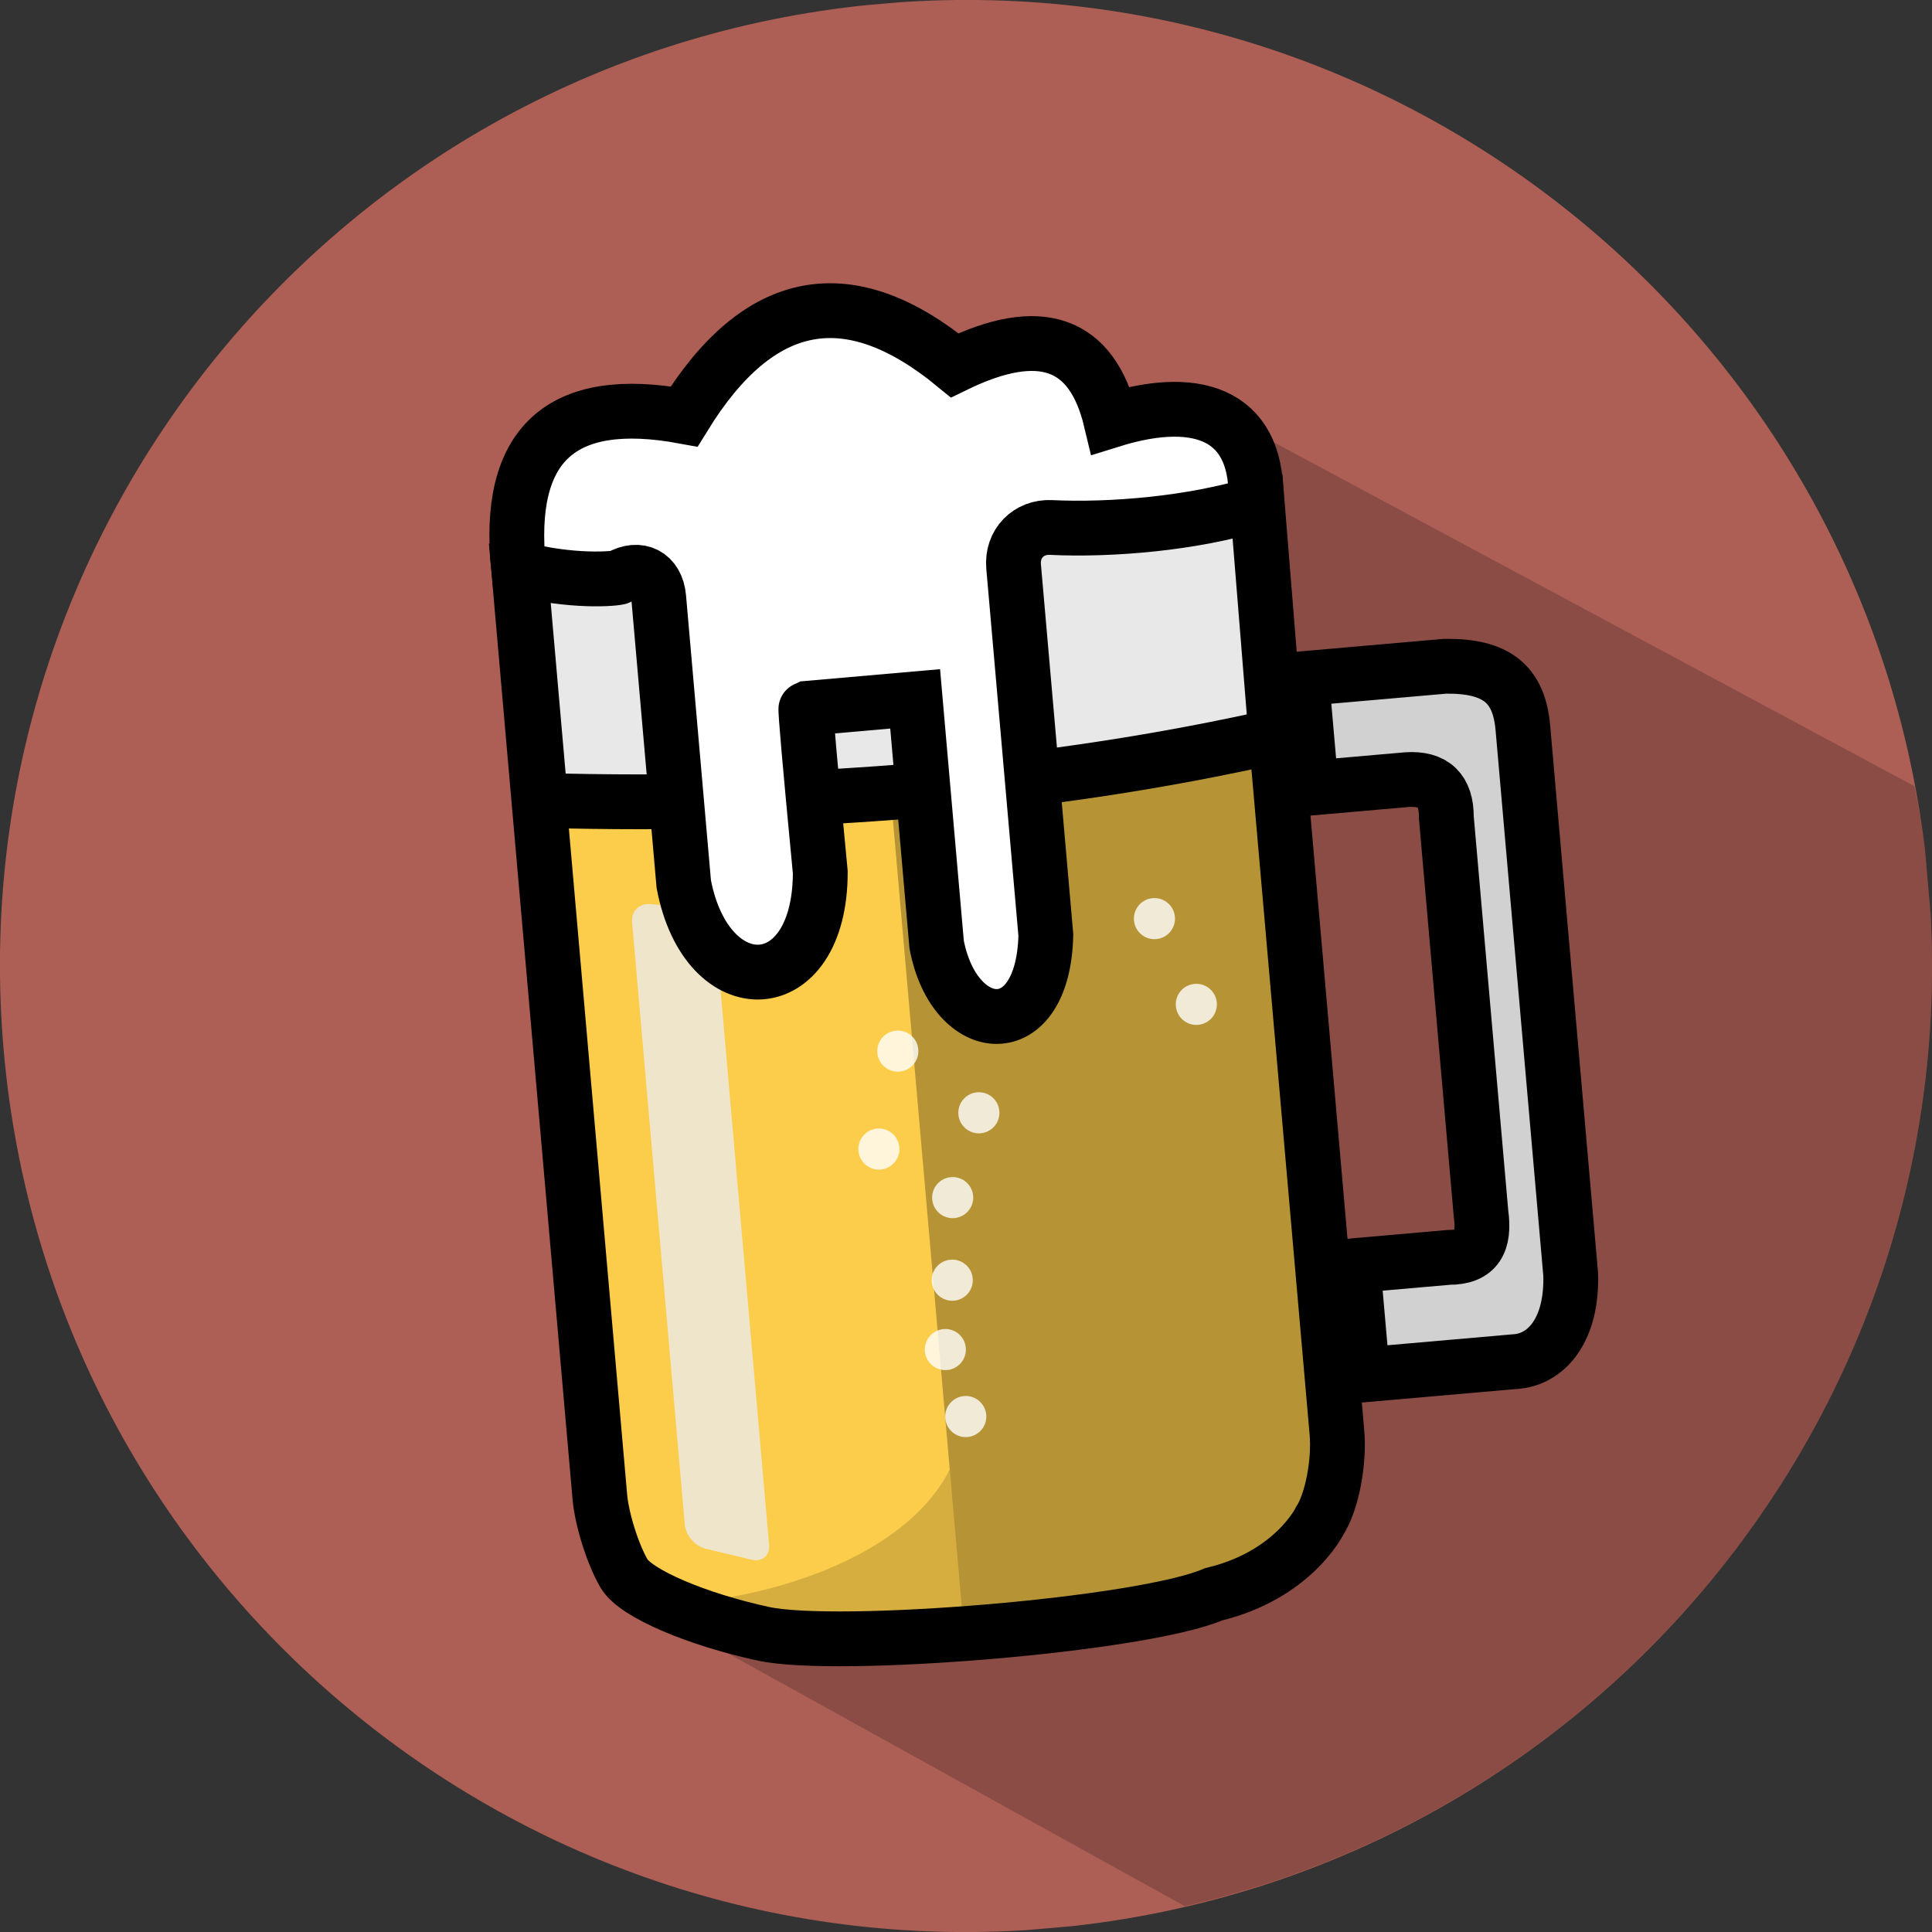
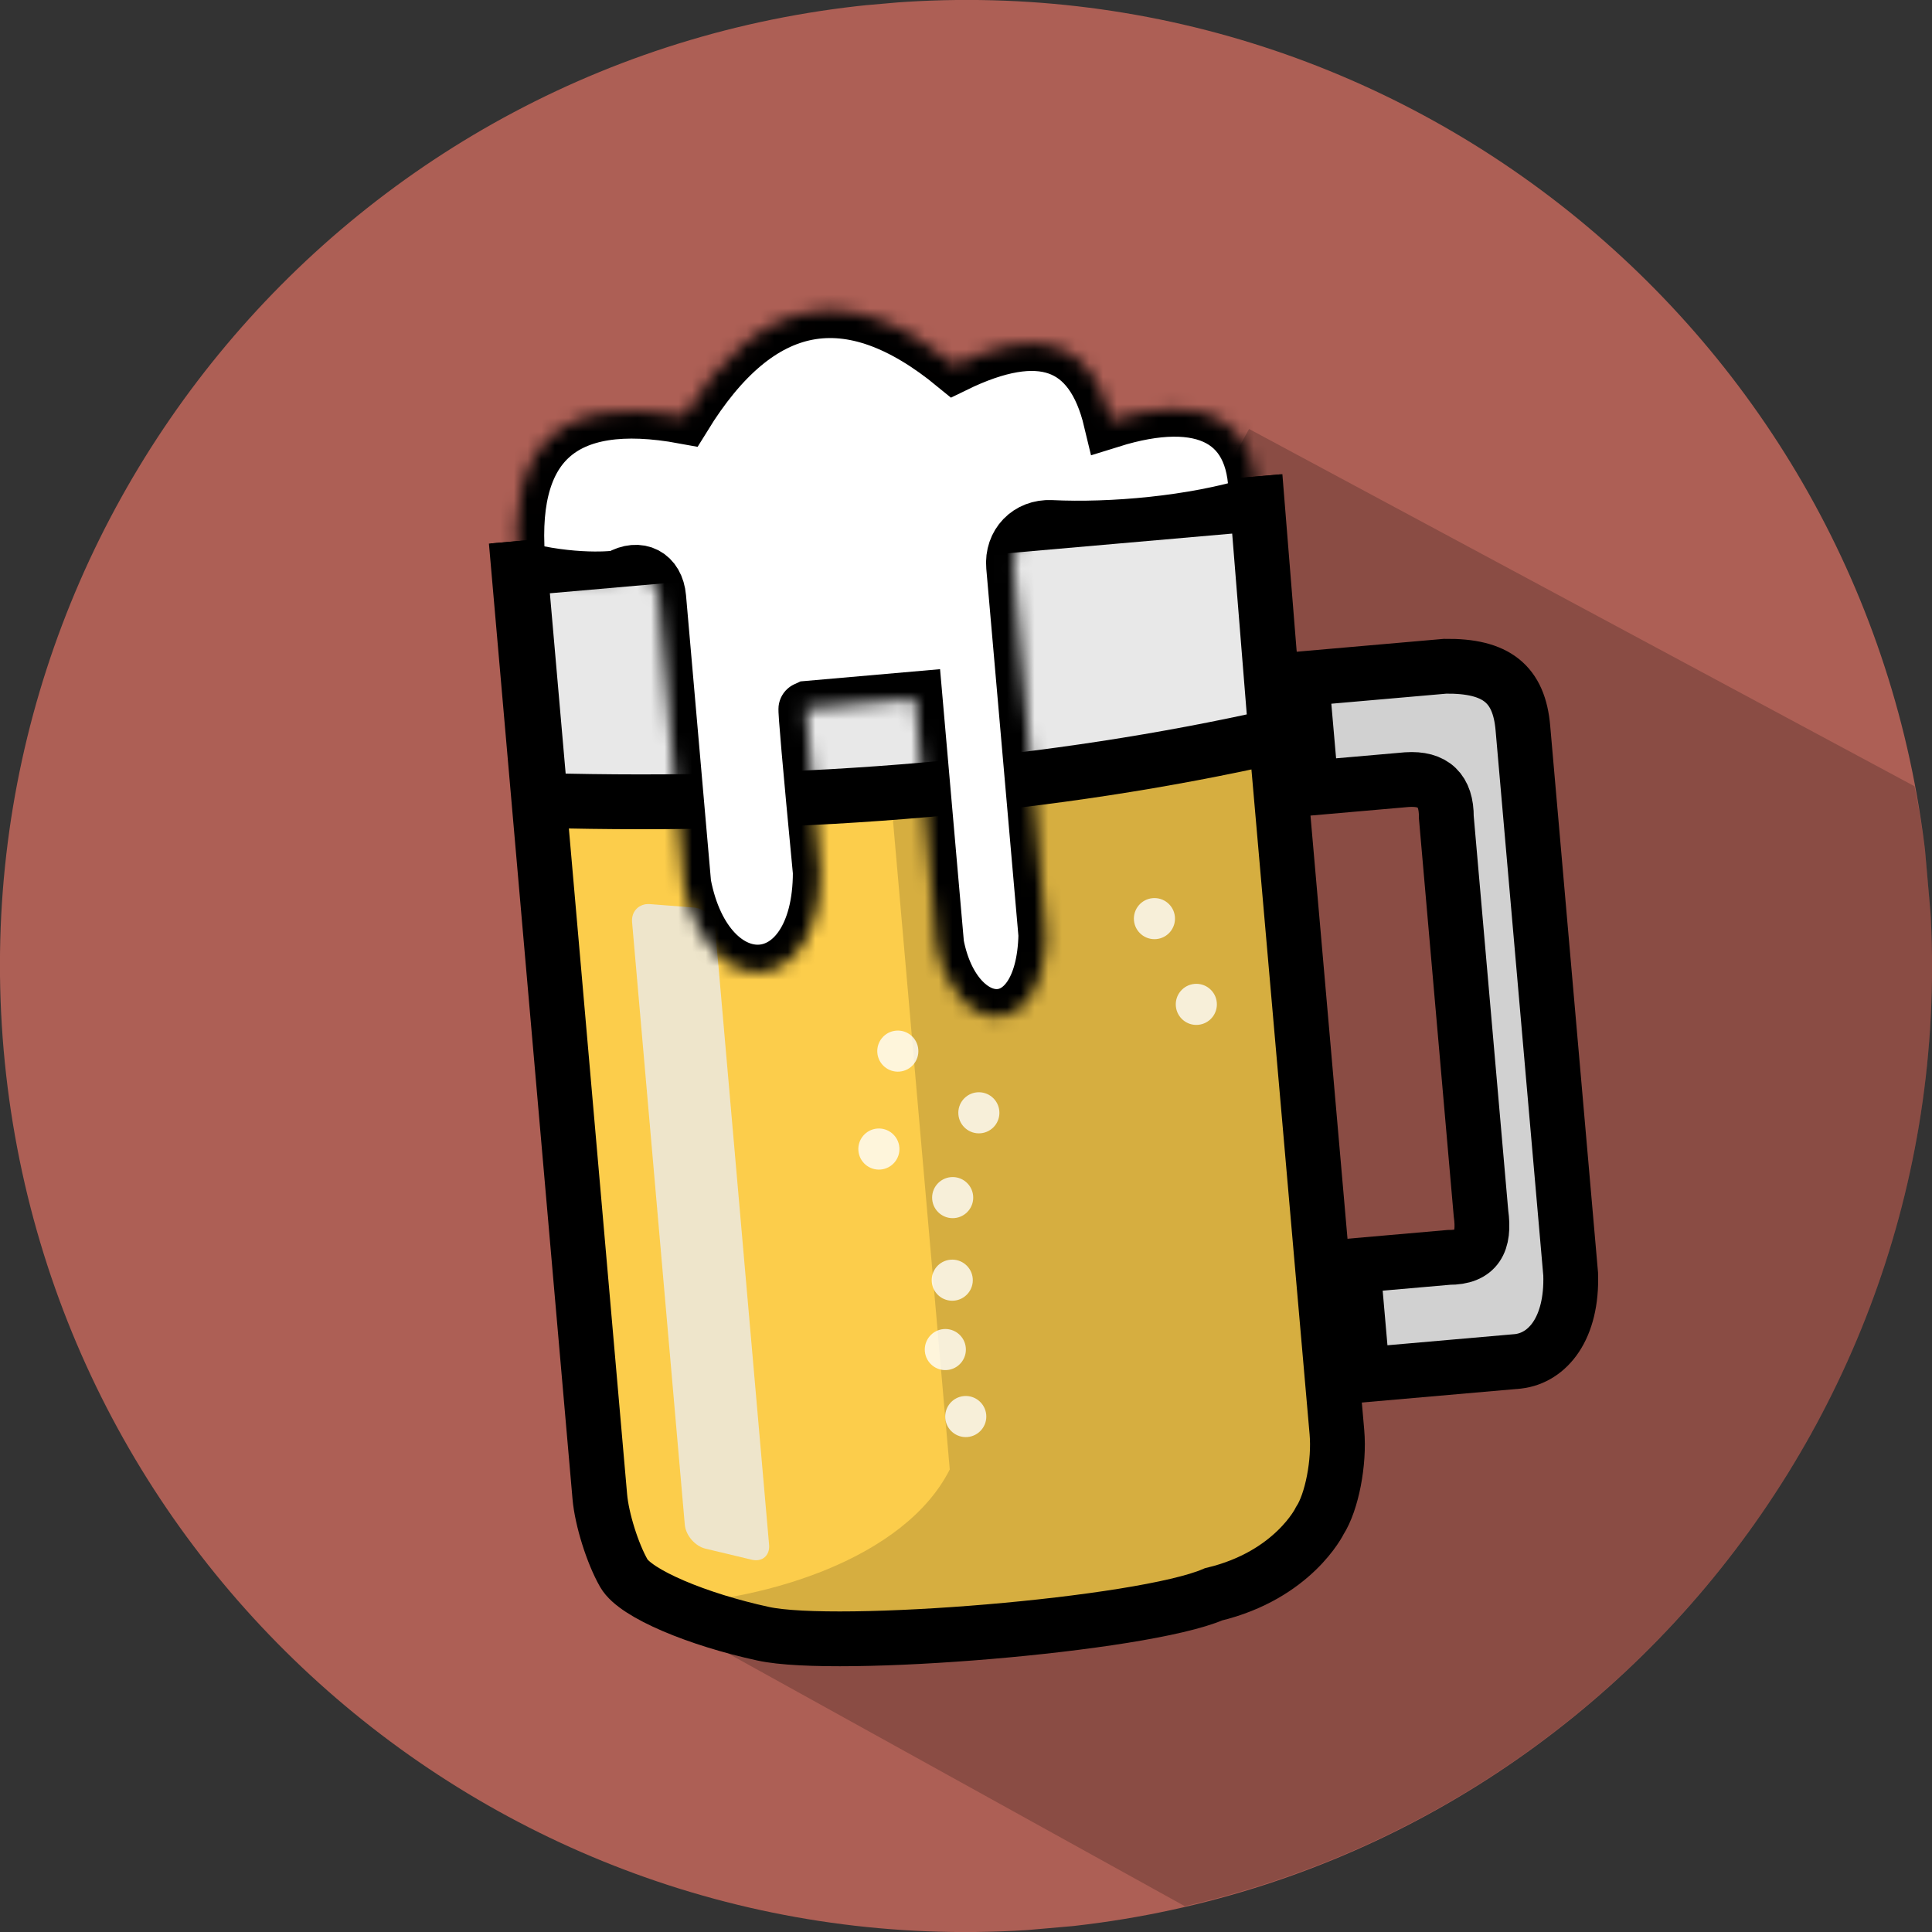
<svg xmlns="http://www.w3.org/2000/svg" style="isolation:isolate" viewBox="0 0 141 141" width="141pt" height="141pt">
  <rect x="0" y="0" width="141" height="141" fill="#333333" stroke="none" />
  <defs>
    <clipPath id="_clipPath_AeTOcvRFiUW63xKFFnMWrIGvivomVVGr">
      <rect width="141" height="141" />
    </clipPath>
  </defs>
  <g clip-path="url(#_clipPath_AeTOcvRFiUW63xKFFnMWrIGvivomVVGr)">
    <clipPath id="_clipPath_WQti27tznS780B2s6zyzY4SS6WuBu8bz">
      <rect x="0" y="0" width="141" height="141" transform="matrix(0.996,-0.087,0.087,0.996,-5.876,6.413)" fill="rgb(255,255,255)" />
    </clipPath>
    <g clip-path="url(#_clipPath_WQti27tznS780B2s6zyzY4SS6WuBu8bz)">
      <g>
        <path d=" M 0.268 76.644 C -3.123 37.883 25.594 3.66 64.356 0.268 C 103.117 -3.123 137.34 25.594 140.732 64.356 C 144.123 103.117 115.406 137.34 76.644 140.732 C 37.883 144.123 3.66 115.406 0.268 76.644 Z " fill="rgb(173,95,85)" />
        <path d=" M 139.721 57.38 C 140.202 59.652 140.524 61.985 140.732 64.356 C 143.829 99.755 120.147 131.369 86.47 139.117 L 86.47 139.117 L 44.747 116.029 L 91.157 31.306 L 139.721 57.38 L 139.721 57.38 Z " fill="rgb(0,0,0)" fill-opacity="0.2" />
        <g>
          <g>
            <mask id="_mask_VUlSWw57CK0TYa5gN2tgTuBVooyrPQW5" x="-200%" y="-200%" width="400%" height="400%">
              <rect x="-200%" y="-200%" width="400%" height="400%" style="fill:white;" />
              <path d=" M 37.849 41.49 L 91.644 36.784 L 97.57 104.525 C 97.763 106.724 97.202 109.618 96.32 110.983 C 96.32 110.983 94.397 114.958 88.567 116.355 C 83.353 118.607 61.066 120.415 55.693 119.231 C 50.921 118.197 46.386 116.311 45.531 114.821 C 44.707 113.385 43.92 110.88 43.776 109.232 L 37.849 41.49 Z " fill="black" stroke="none" />
            </mask>
            <path d=" M 37.849 41.49 L 91.644 36.784 L 97.57 104.525 C 97.763 106.724 97.202 109.618 96.32 110.983 C 96.32 110.983 94.397 114.958 88.567 116.355 C 83.353 118.607 61.066 120.415 55.693 119.231 C 50.921 118.197 46.386 116.311 45.531 114.821 C 44.707 113.385 43.92 110.88 43.776 109.232 L 37.849 41.49 Z " fill="rgb(252,205,75)" />
            <path d=" M 37.849 41.49 L 91.644 36.784 L 97.57 104.525 C 97.763 106.724 97.202 109.618 96.32 110.983 C 96.32 110.983 94.397 114.958 88.567 116.355 C 83.353 118.607 61.066 120.415 55.693 119.231 C 50.921 118.197 46.386 116.311 45.531 114.821 C 44.707 113.385 43.92 110.88 43.776 109.232 L 37.849 41.49 Z " fill="rgb(252,205,75)" mask="url(#_mask_VUlSWw57CK0TYa5gN2tgTuBVooyrPQW5)" vector-effect="non-scaling-stroke" stroke-width="4" stroke="rgb(0,0,0)" stroke-opacity="100" stroke-linejoin="miter" stroke-linecap="square" stroke-miterlimit="3" />
            <path d=" M 48.975 117.053 C 47.405 120.856 77.443 123.104 87.78 117.673 C 94.293 116.222 96.375 111.614 96.375 111.614 C 97.373 110.246 98.699 106.453 98.508 104.266 L 92.632 37.104 L 63.384 39.457 L 69.315 107.243 C 65.989 113.82 55.775 116.741 48.975 117.053 Z " fill="rgb(0,0,0)" fill-opacity="0.15" />
-             <path d=" M 86.962 117.745 C 93.476 116.294 96.375 111.614 96.375 111.614 C 97.373 110.246 98.699 106.453 98.508 104.266 L 92.614 36.9 L 63.384 39.457 L 70.417 119.836 C 69.082 122.047 85.636 117.161 86.962 117.745 Z " fill="rgb(0,0,0)" fill-opacity="0.15" />
            <mask id="_mask_U71JbpcpR1KHWYBt6UmTfaangNVYj0A4" x="-200%" y="-200%" width="400%" height="400%">
              <rect x="-200%" y="-200%" width="400%" height="400%" style="fill:white;" />
              <path d=" M 94.995 49.54 L 105.471 48.624 C 109.205 48.579 110.869 49.915 111.144 53.147 L 114.63 92.994 C 114.755 96.935 112.965 99.1 110.789 99.353 L 99.44 100.346 L 98.743 92.377 L 105.727 91.766 C 107.767 91.777 108.378 90.655 108.084 88.548 L 105.556 59.658 C 105.57 57.681 104.619 56.77 102.676 56.899 L 95.692 57.51 L 94.995 49.54 Z " fill="black" stroke="none" />
            </mask>
-             <path d=" M 94.995 49.54 L 105.471 48.624 C 109.205 48.579 110.869 49.915 111.144 53.147 L 114.63 92.994 C 114.755 96.935 112.965 99.1 110.789 99.353 L 99.44 100.346 L 98.743 92.377 L 105.727 91.766 C 107.767 91.777 108.378 90.655 108.084 88.548 L 105.556 59.658 C 105.57 57.681 104.619 56.77 102.676 56.899 L 95.692 57.51 L 94.995 49.54 Z " fill="rgb(209,209,209)" />
+             <path d=" M 94.995 49.54 L 105.471 48.624 C 109.205 48.579 110.869 49.915 111.144 53.147 L 114.63 92.994 C 114.755 96.935 112.965 99.1 110.789 99.353 L 99.44 100.346 L 105.727 91.766 C 107.767 91.777 108.378 90.655 108.084 88.548 L 105.556 59.658 C 105.57 57.681 104.619 56.77 102.676 56.899 L 95.692 57.51 L 94.995 49.54 Z " fill="rgb(209,209,209)" />
            <path d=" M 94.995 49.54 L 105.471 48.624 C 109.205 48.579 110.869 49.915 111.144 53.147 L 114.63 92.994 C 114.755 96.935 112.965 99.1 110.789 99.353 L 99.44 100.346 L 98.743 92.377 L 105.727 91.766 C 107.767 91.777 108.378 90.655 108.084 88.548 L 105.556 59.658 C 105.57 57.681 104.619 56.77 102.676 56.899 L 95.692 57.51 L 94.995 49.54 Z " fill="rgb(209,209,209)" mask="url(#_mask_U71JbpcpR1KHWYBt6UmTfaangNVYj0A4)" vector-effect="non-scaling-stroke" stroke-width="4" stroke="rgb(0,0,0)" stroke-opacity="100" stroke-linejoin="miter" stroke-linecap="square" stroke-miterlimit="3" />
            <mask id="_mask_V8bfgUjnBa5jvYRknWCUeegmFUGkm8Pn" x="-200%" y="-200%" width="400%" height="400%">
              <rect x="-200%" y="-200%" width="400%" height="400%" style="fill:white;" />
-               <path d=" M 40.327 58.338 L 93.126 53.719 L 93.126 53.719" fill="black" stroke="none" />
            </mask>
            <path d=" M 40.327 58.338 L 93.126 53.719 L 93.126 53.719" fill="rgb(255,255,255)" />
            <path d=" M 40.327 58.338 L 93.126 53.719 L 93.126 53.719" fill="rgb(255,255,255)" mask="url(#_mask_V8bfgUjnBa5jvYRknWCUeegmFUGkm8Pn)" vector-effect="non-scaling-stroke" stroke-width="4" stroke="rgb(0,0,0)" stroke-opacity="100" stroke-linejoin="miter" stroke-linecap="square" stroke-miterlimit="3" />
            <path d=" M 47.431 65.983 L 50.644 66.234 C 51.431 66.295 52.126 66.983 52.194 67.769 L 56.129 112.738 C 56.197 113.524 55.63 114.014 54.862 113.83 L 51.492 113.025 C 50.725 112.842 50.046 112.055 49.977 111.269 L 46.13 67.296 C 46.061 66.51 46.644 65.922 47.431 65.983 Z " fill="rgb(235,235,235)" fill-opacity="0.8" />
            <path d=" M 69.945 81.344 C 69.873 80.52 70.484 79.791 71.308 79.719 C 72.133 79.647 72.861 80.258 72.933 81.083 C 73.005 81.907 72.395 82.636 71.57 82.708 C 70.745 82.78 70.017 82.169 69.945 81.344 Z " fill="rgb(255,255,255)" fill-opacity="0.8" />
            <path d=" M 62.648 83.99 C 62.575 83.166 63.186 82.437 64.011 82.365 C 64.836 82.293 65.564 82.904 65.636 83.729 C 65.708 84.554 65.097 85.282 64.273 85.354 C 63.448 85.426 62.72 84.815 62.648 83.99 Z " fill="rgb(255,255,255)" fill-opacity="0.8" />
            <path d=" M 68.033 87.534 C 67.961 86.71 68.572 85.982 69.396 85.909 C 70.221 85.837 70.949 86.448 71.021 87.273 C 71.093 88.098 70.482 88.826 69.658 88.898 C 68.833 88.97 68.105 88.359 68.033 87.534 Z " fill="rgb(255,255,255)" fill-opacity="0.8" />
            <path d=" M 68.002 93.56 C 67.93 92.735 68.541 92.007 69.366 91.935 C 70.19 91.863 70.918 92.474 70.991 93.299 C 71.063 94.123 70.452 94.851 69.627 94.924 C 68.802 94.996 68.074 94.385 68.002 93.56 Z " fill="rgb(255,255,255)" fill-opacity="0.8" />
            <path d=" M 67.497 98.623 C 67.425 97.799 68.036 97.07 68.861 96.998 C 69.685 96.926 70.414 97.537 70.486 98.362 C 70.558 99.187 69.947 99.915 69.122 99.987 C 68.297 100.059 67.569 99.448 67.497 98.623 Z " fill="rgb(255,255,255)" fill-opacity="0.8" />
            <path d=" M 85.815 73.431 C 85.743 72.606 86.354 71.878 87.179 71.806 C 88.004 71.734 88.732 72.345 88.804 73.169 C 88.876 73.994 88.265 74.722 87.44 74.794 C 86.616 74.867 85.888 74.256 85.815 73.431 Z " fill="rgb(255,255,255)" fill-opacity="0.8" />
            <path d=" M 82.758 67.174 C 82.686 66.349 83.297 65.621 84.122 65.548 C 84.947 65.476 85.675 66.087 85.747 66.912 C 85.819 67.737 85.208 68.465 84.383 68.537 C 83.559 68.609 82.831 67.998 82.758 67.174 Z " fill="rgb(255,255,255)" fill-opacity="0.8" />
            <path d=" M 68.988 103.512 C 68.916 102.687 69.527 101.959 70.352 101.887 C 71.176 101.815 71.904 102.426 71.977 103.251 C 72.049 104.075 71.438 104.803 70.613 104.876 C 69.788 104.948 69.06 104.337 68.988 103.512 Z " fill="rgb(255,255,255)" fill-opacity="0.8" />
            <path d=" M 64.03 76.843 C 63.958 76.018 64.569 75.29 65.393 75.218 C 66.218 75.145 66.946 75.756 67.018 76.581 C 67.091 77.406 66.48 78.134 65.655 78.206 C 64.83 78.278 64.102 77.667 64.03 76.843 Z " fill="rgb(255,255,255)" fill-opacity="0.8" />
            <mask id="_mask_aemnYbnkKxV6yZhnD0KT9dqYrGeHIxtm" x="-200%" y="-200%" width="400%" height="400%">
              <rect x="-200%" y="-200%" width="400%" height="400%" style="fill:white;" />
              <path d=" M 37.964 41.48 L 91.758 36.774 L 93.125 53.719 C 76.834 57.382 59.028 58.95 39.446 58.416 L 37.964 41.48 Z " fill="black" stroke="none" />
            </mask>
            <path d=" M 37.964 41.48 L 91.758 36.774 L 93.125 53.719 C 76.834 57.382 59.028 58.95 39.446 58.416 L 37.964 41.48 Z " fill="rgb(232,232,232)" />
            <path d=" M 37.964 41.48 L 91.758 36.774 L 93.125 53.719 C 76.834 57.382 59.028 58.95 39.446 58.416 L 37.964 41.48 Z " fill="rgb(232,232,232)" mask="url(#_mask_aemnYbnkKxV6yZhnD0KT9dqYrGeHIxtm)" vector-effect="non-scaling-stroke" stroke-width="4" stroke="rgb(0,0,0)" stroke-opacity="100" stroke-linejoin="miter" stroke-linecap="square" stroke-miterlimit="3" />
            <mask id="_mask_Gqgy3JcOjVROGRWYyo4EB88dozL3OHvg" x="-200%" y="-200%" width="400%" height="400%">
-               <rect x="-200%" y="-200%" width="400%" height="400%" style="fill:white;" />
              <path d=" M 37.849 41.49 C 41.662 42.526 44.993 42.245 45.213 42.118 C 46.646 41.291 47.928 41.958 48.073 43.607 L 49.903 64.527 C 51.597 73.382 59.868 73.061 59.865 63.656 Q 58.726 51.732 58.819 51.702 L 66.789 51.004 L 68.358 68.936 C 69.665 75.781 76.144 76.325 76.327 68.239 L 73.974 41.341 C 73.83 39.692 75.055 38.417 76.708 38.497 C 81.091 38.709 87.079 38.195 91.644 36.784 C 91.954 30.53 87.798 28.582 81.072 30.682 C 79.701 24.946 75.914 23.614 69.678 26.66 C 61.932 20.294 55.37 21.557 49.928 30.395 C 40.918 28.733 36.914 32.449 37.849 41.49 Z " fill="black" stroke="none" />
            </mask>
-             <path d=" M 37.849 41.49 C 41.662 42.526 44.993 42.245 45.213 42.118 C 46.646 41.291 47.928 41.958 48.073 43.607 L 49.903 64.527 C 51.597 73.382 59.868 73.061 59.865 63.656 Q 58.726 51.732 58.819 51.702 L 66.789 51.004 L 68.358 68.936 C 69.665 75.781 76.144 76.325 76.327 68.239 L 73.974 41.341 C 73.83 39.692 75.055 38.417 76.708 38.497 C 81.091 38.709 87.079 38.195 91.644 36.784 C 91.954 30.53 87.798 28.582 81.072 30.682 C 79.701 24.946 75.914 23.614 69.678 26.66 C 61.932 20.294 55.37 21.557 49.928 30.395 C 40.918 28.733 36.914 32.449 37.849 41.49 Z " fill="rgb(255,255,255)" />
            <path d=" M 37.849 41.49 C 41.662 42.526 44.993 42.245 45.213 42.118 C 46.646 41.291 47.928 41.958 48.073 43.607 L 49.903 64.527 C 51.597 73.382 59.868 73.061 59.865 63.656 Q 58.726 51.732 58.819 51.702 L 66.789 51.004 L 68.358 68.936 C 69.665 75.781 76.144 76.325 76.327 68.239 L 73.974 41.341 C 73.83 39.692 75.055 38.417 76.708 38.497 C 81.091 38.709 87.079 38.195 91.644 36.784 C 91.954 30.53 87.798 28.582 81.072 30.682 C 79.701 24.946 75.914 23.614 69.678 26.66 C 61.932 20.294 55.37 21.557 49.928 30.395 C 40.918 28.733 36.914 32.449 37.849 41.49 Z " fill="rgb(255,255,255)" mask="url(#_mask_Gqgy3JcOjVROGRWYyo4EB88dozL3OHvg)" vector-effect="non-scaling-stroke" stroke-width="4" stroke="rgb(0,0,0)" stroke-opacity="100" stroke-linejoin="miter" stroke-linecap="square" stroke-miterlimit="3" />
          </g>
        </g>
      </g>
    </g>
  </g>
</svg>